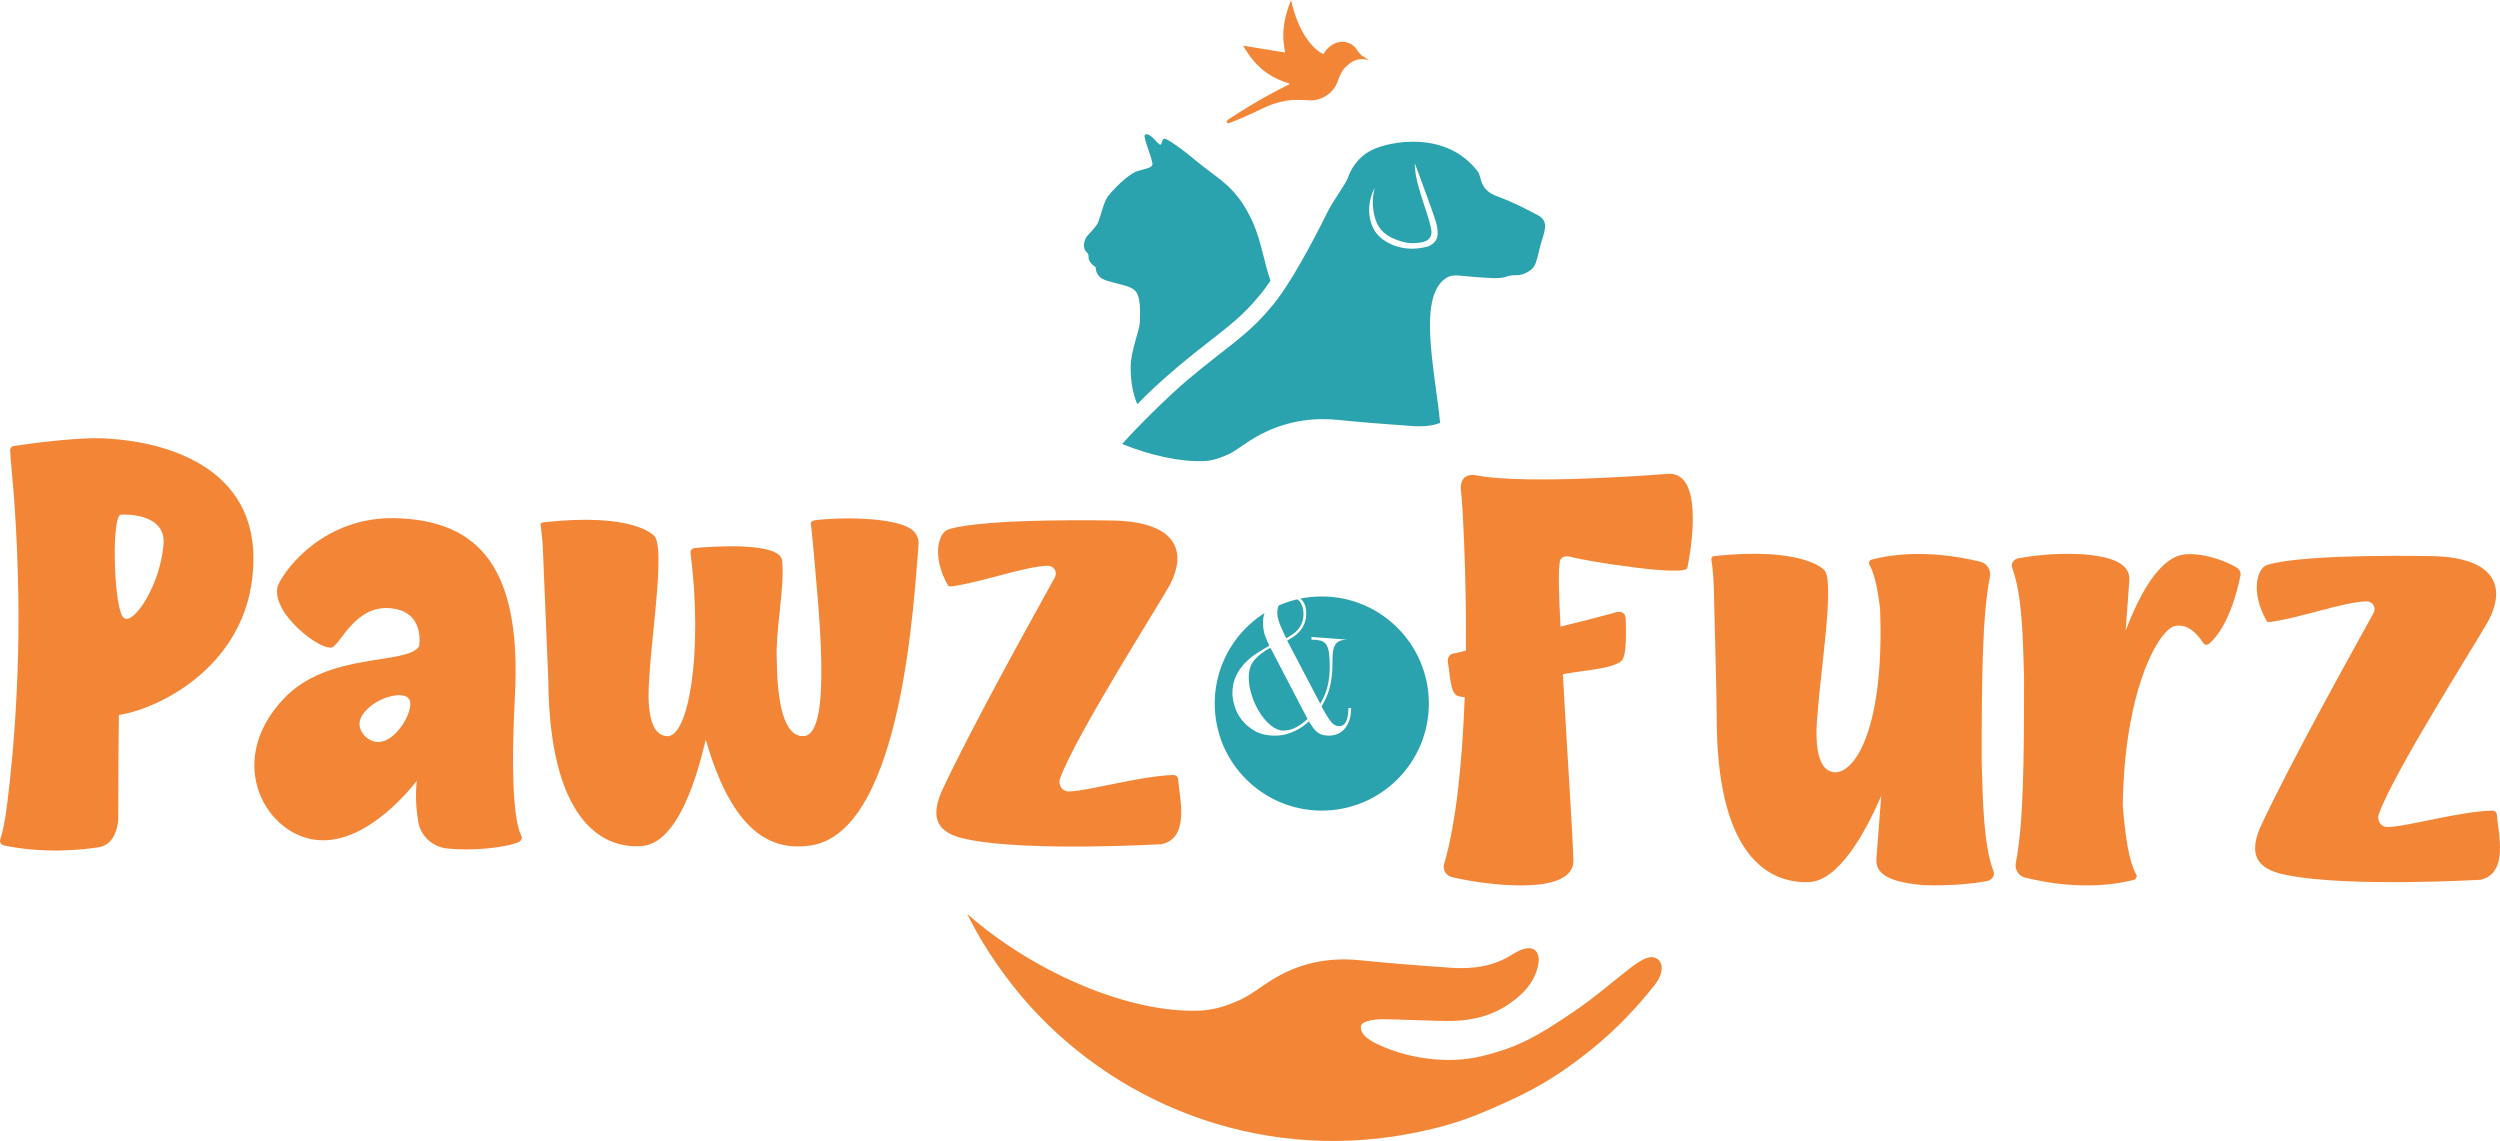
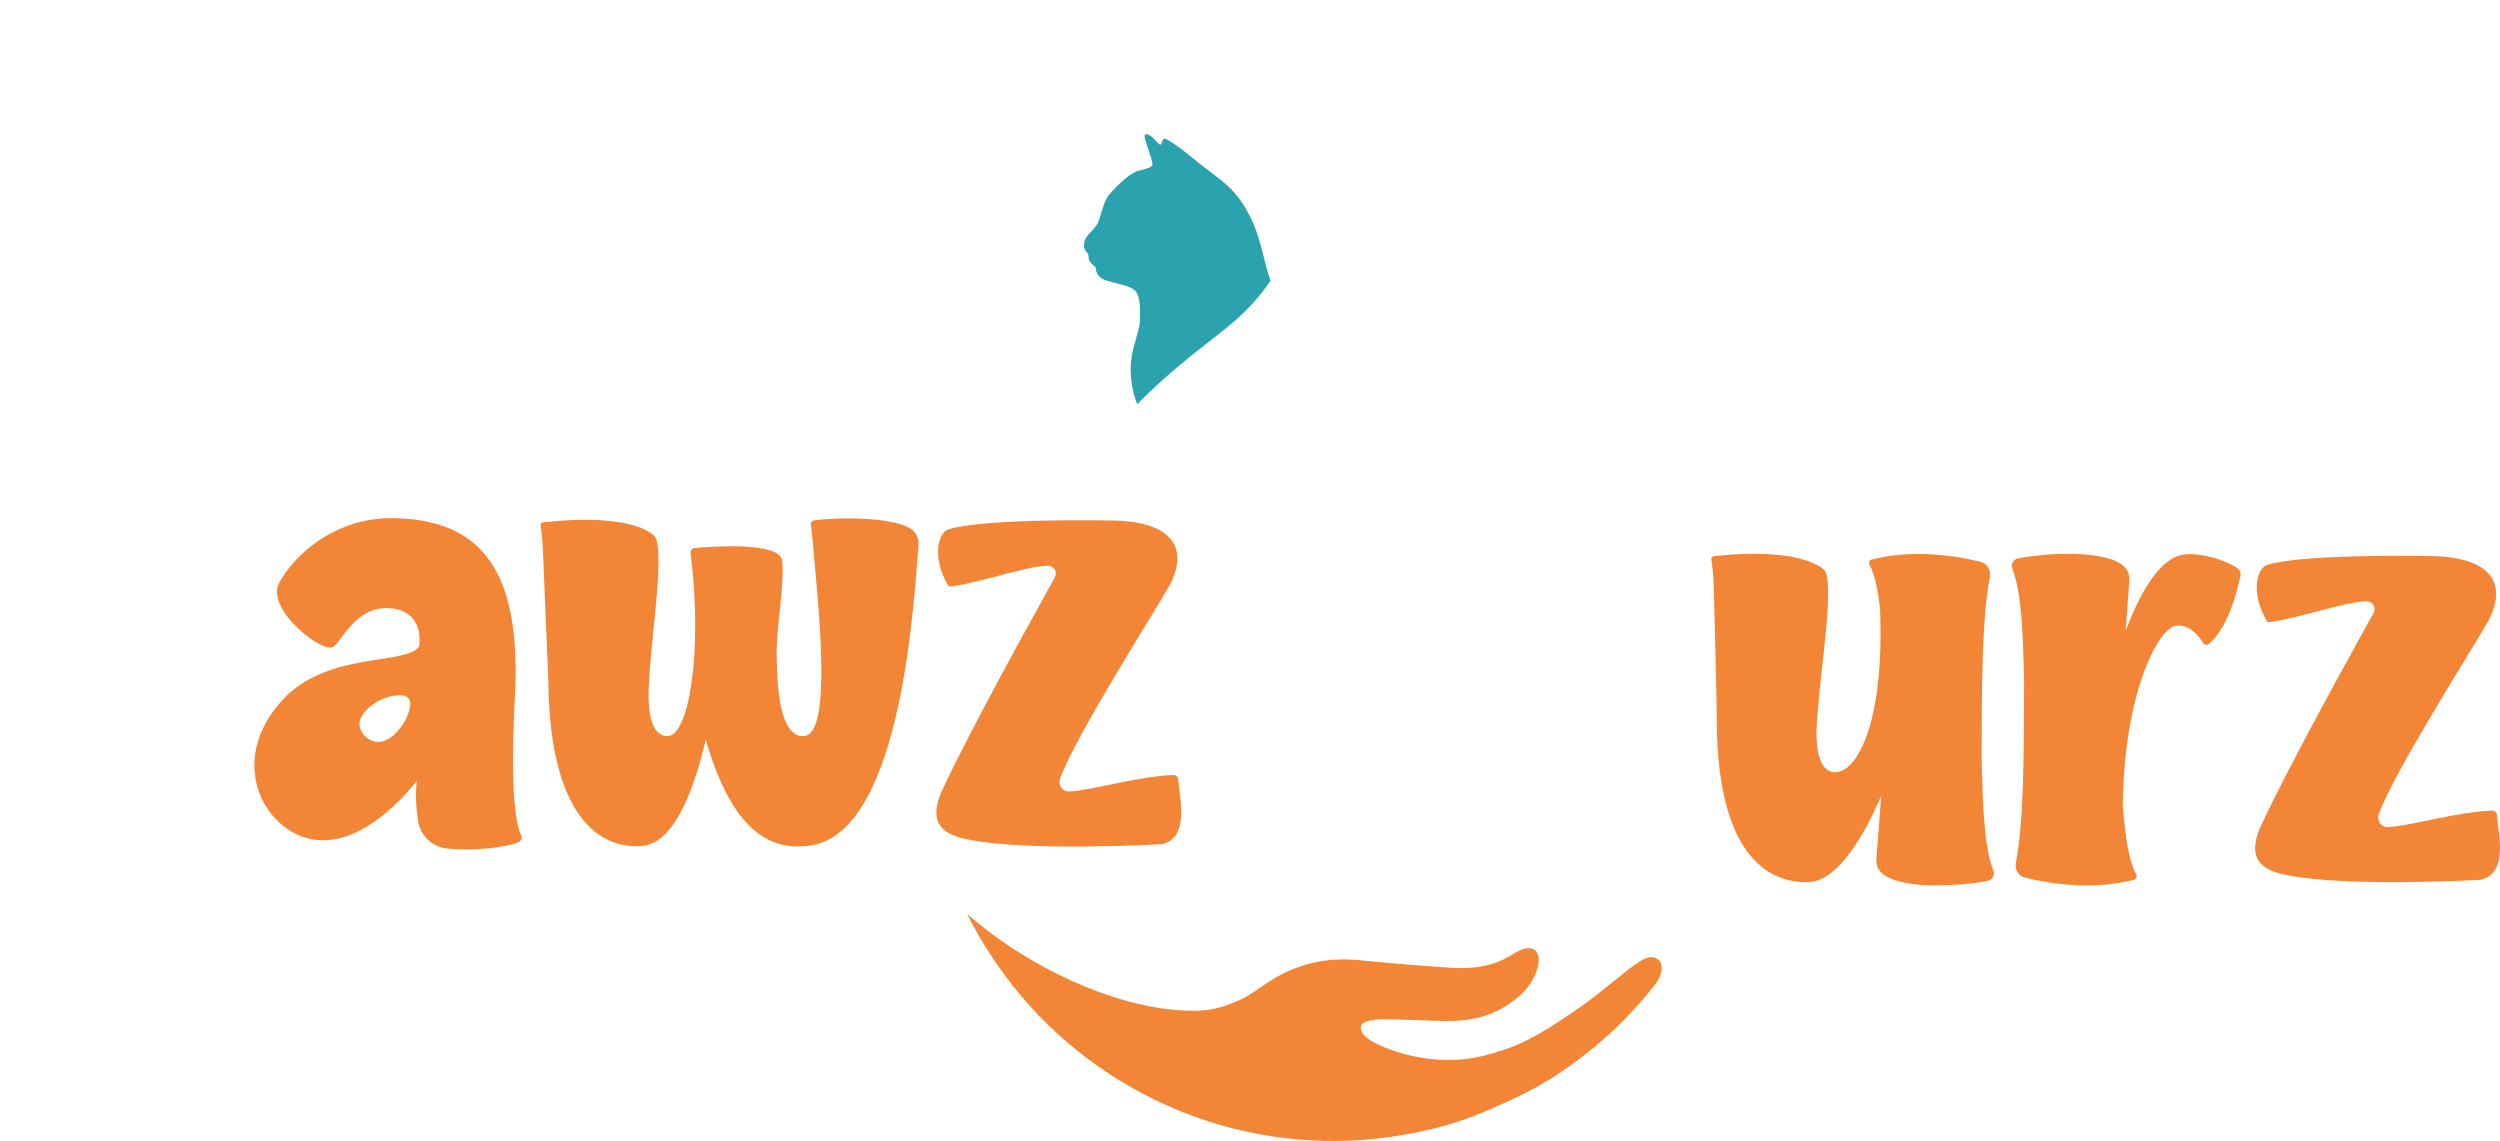
<svg xmlns="http://www.w3.org/2000/svg" id="Layer_2" viewBox="0 0 581.92 265.58">
  <defs>
    <style>
      .cls-1 {
        fill: none;
      }

      .cls-2 {
        filter: url(#drop-shadow-1);
      }

      .cls-3 {
        stroke: #fff;
        stroke-miterlimit: 10;
      }

      .cls-3, .cls-4 {
        fill: #2aa3ae;
      }

      .cls-5 {
        fill: #fff;
      }

      .cls-6 {
        fill: #f38536;
      }
    </style>
    <filter id="drop-shadow-1" x="266.73" y="122.81" width="82.08" height="82.08" filterUnits="userSpaceOnUse">
      <feOffset dx="7" dy="7" />
      <feGaussianBlur result="blur" stdDeviation="5" />
      <feFlood flood-color="#231f20" flood-opacity=".12" />
      <feComposite in2="blur" operator="in" />
      <feComposite in="SourceGraphic" />
    </filter>
  </defs>
  <g id="Layer_1-2" data-name="Layer_1">
    <polygon class="cls-1" points="290.99 75.6 291.05 75.47 290.87 75.47 290.99 75.6" />
    <g>
-       <path class="cls-4" d="M358.05,50.14c-2.27-1.2-5.43-2.93-9.62-4.47-4.18-1.55-3.48-4.46-4.46-5.75-7.28-9.58-20.33-7.1-24.58-5.03-3.7,1.8-5.2,5.12-5.65,6.5-.46,1.38-3.37,5.17-4.89,8.25-2.95,6.02-8.86,17.22-13.03,21.88-5.47,6.65-10.62,9.49-19.39,16.91-4.56,3.86-11.29,10.52-15.24,14.92,6.84,2.73,13.6,4.21,19.15,3.97,1.65-.07,3.5-.6,5.66-1.6.94-.44,1.97-1.15,3.06-1.9.65-.45,1.33-.92,2.06-1.37,6.12-3.86,12.94-5.45,20.27-4.71,5.18.52,10.69.98,17.32,1.43,2.58.18,4.69-.05,6.5-.72-1.16-12.25-5.62-30.3,1.96-34.04,1.25-.62,3.57-.09,6.18.08,2.63.15,5.62.52,7.15-.05,1.54-.57,2.41-.29,3.23-.43.82-.13,2.42-.75,3.25-1.85.83-1.08,1.18-3.98,1.96-6.34.76-2.37,1.39-4.49-.88-5.67ZM331.79,57.53c-3.72.85-7.45.18-10.28-2.09-3.2-2.56-3.63-7.82-1.51-11.72-.65,2.57-.55,4.39-.06,6.55.61,2.64,2.12,4.33,4.68,5.37,2.57,1.04,3.89,1.09,5.94.83,1.97-.25,2.96-1.33,2.56-3.25-.43-2.09-1.23-4.24-1.83-6.15-.6-1.91-1.99-5.82-1.98-9.04.21.53.42,1.06.62,1.6,1.37,3.76,2.79,7.5,4.07,11.28.38,1.11.68,2.38.65,3.56-.05,1.66-1.31,2.7-2.86,3.06Z" />
      <path class="cls-4" d="M295.73,65.34c-.99,1.47-1.92,2.72-2.74,3.64l-.1.12c-3.4,4.13-6.64,6.66-11.14,10.17-2.26,1.76-4.81,3.75-7.77,6.25-3.55,3.01-6.62,5.83-9.26,8.58-.94-2.27-1.54-5.03-1.54-8.57,0-3.91,2.06-8.47,2.13-10.52.05-2.08.35-5.86-1.13-7.38-1.48-1.55-6.99-1.8-8.23-3.21-1.25-1.43-.67-2.05-1.02-2.31-.37-.28-.95-.67-1.34-1.38-.39-.69-.05-1.5-.44-1.8-.39-.32-.9-.99-.85-1.91.05-.92.46-1.82.95-2.31.48-.48,1.68-1.78,2.21-2.65.53-.9,1.41-5.01,2.38-6.3.99-1.29,4.61-5.28,7.1-5.98,2.47-.71,2.93-.71,3.28-1.38s-2.08-6.16-1.78-6.87c.32-.69,1.29,0,1.82.46.53.44,1.59,1.85,1.89,1.68.32-.18.32-1.34.9-1.39.58-.05,3.99,2.4,5.35,3.51,1.38,1.11,2.49,2.1,5.47,4.34,2.95,2.24,6.69,4.68,9.83,11.81,1.9,4.34,2.63,9.54,4.03,13.39Z" />
-       <path class="cls-6" d="M315.87,11.62c-1.81-2.81-5.84-2.48-7.81.96,0,0,0,0,0,0-2.37-.99-5.95-5.07-7.53-12.58-1.49,3.7-2.41,7.43-1.37,12.23-3.29-.52-6.57-1.05-9.81-1.6,3.09,5.27,6.12,7.3,10.92,8.9-3.04,1.51-6.22,3.23-9.49,5.2-1.67,1-3.26,2.02-4.79,3.03-.46.33-.53.6-.42.77.1.17.36.2.87,0,2.76-1.09,4.93-2.08,6.43-2.79,1.79-.85,3.02-1.5,5.02-1.99,1.82-.45,3.15-.5,3.9-.49,1.16,0,1.43,0,2.97.09,2.86.16,5.73-1.69,6.66-4.55.32-.97.94-2.38,1.67-3.08,1.5-1.43,2.79-2.41,5.6-1.75-1.3-.72-2.03-1.12-2.82-2.34Z" />
    </g>
    <g>
      <g>
-         <path class="cls-6" d="M58.99,129.78c.14,24.48-21.61,35.15-31.32,36.65-.14,10.53-.14,19.56-.14,24.21,0,0-.14,5.88-4.51,6.56-4.24.68-12.85,1.51-22.15-.41-.82-.14-.96-1.23-.82-1.37.14-.55.55-1.37,1.23-5.47,1.09-7.25,3.69-30.22,2.87-56.34-.41-15.86-1.64-25.44-1.78-28.58-.14-.68.41-1.23.96-1.23,3.56-.55,16.41-2.33,22.56-1.64,8.89.55,32.96,4.51,33.1,27.62ZM28.22,119.79c-2.32-.14-1.78,20.38.27,23.66,1.92,3.14,8.75-6.7,9.57-16.68.68-7.66-9.85-6.98-9.85-6.98Z" />
        <path class="cls-6" d="M121.35,194.6c.27.41,0,1.09-.55,1.37-3.01,1.37-11.08,2.19-16.96,1.5-3.14-.41-5.74-2.73-6.43-5.88-.41-2.46-.82-5.61-.41-9.84,0,0-10.8,14.63-22.7,13.81-12.03-.68-22.29-17.78-8.48-32.69,10.39-11.35,28.86-7.93,31.73-12.44,0,0,1.64-8.48-7.25-8.89-7.38-.28-10.67,7.52-12.72,9.02-2.32,1.64-15.04-8.07-12.85-14.36,2.05-4.51,11.21-15.86,27.08-15.59,19.97.41,29.68,11.9,28.03,41.71-1.23,24.34.55,30.22,1.51,32.27ZM95.22,162.73c-1.09-1.92-6.97-.68-9.98,2.6-3.42,3.42-.14,6.15-.14,6.15,2.87,2.6,6.02.68,8.07-2.05,1.92-2.46,2.87-5.61,2.05-6.7Z" />
        <path class="cls-6" d="M213.79,127.04c-.96,10.4-3.42,66.46-25.03,69.75-9.02,1.37-18.19-2.73-24.48-24.62-1.92,8.07-6.29,23.93-14.77,24.75-9.71.82-21.61-6.56-21.88-38.56-.14-3.56-.96-23.66-1.23-29.68-.14-3.56-.41-5.33-.55-6.29-.14-.41.14-.82.69-.82,20.79-2.32,25.57,3.01,25.57,3.01,2.87,1.91-.41,22.97-.96,32.82-.41,5.2-.55,13.68,4.1,13.95,4.92.41,8.48-19.01,5.47-42.81,0-.41.27-.82.82-.96,4.1-.41,19.97-1.5,20.51,2.87.68,6.02-1.64,16.55-1.23,23.52.14,12.03,2.46,17.64,6.29,17.37,6.84-.41,3.28-30.91,2.05-45.54-.14-1.5-.27-2.46-.41-3.69-.14-.41.14-.82.68-.96,5.47-.82,17.92-.82,22.29,1.78,1.5.82,2.32,2.46,2.05,4.1Z" />
        <path class="cls-6" d="M270.26,196.51s-30.77,1.78-44.85-1.09c-5.88-1.1-9.44-3.69-6.29-11.08,6.98-15.04,21.88-41.71,26.4-49.92.68-1.23-.14-2.73-1.64-2.73-5.33.14-15.32,3.83-22.29,4.79-.41,0-.82.14-.96-.27-3.83-6.7-2.19-12.31.14-12.99,8.62-2.73,38.84-2.05,38.84-2.05,13.26.41,17.23,6.43,12.58,15.18-3.42,6.02-21.88,35.01-25.44,44.86-.54,1.5.55,3.14,2.19,3.01,4.65-.14,16.14-3.55,24.21-3.83.54,0,1.09.41,1.09,1.1.28,4.1,2.87,13.67-3.97,15.04Z" />
      </g>
      <g>
-         <path class="cls-6" d="M392.77,132.17c-.41,2.19-23.93-1.64-26.8-2.46-2.73-.82-2.87.96-2.87.96-.41,1.78-.27,7.52.14,15.18,3.97-.96,9.3-2.33,12.31-3.15,0,0,2.73-1.23,2.87,1.37,0,2.05.41,8.75-1.1,9.85-2.19,1.78-8.34,2.05-13.54,3.01.96,17.37,2.32,37.61,2.46,43.35.14,8.48-20.79,5.74-28.45,3.83-1.23-.41-2.05-1.64-1.64-3.01,2.87-9.71,4.24-24.34,4.79-38.84-.55,0-1.1-.14-1.64-.27-1.78-.68-1.78-5.2-2.19-7.25-.54-2.32,1.1-2.6,1.1-2.6.82-.14,1.92-.41,3.01-.68.14-18.6-.82-34.6-1.1-36.65-.82-4.93,3.15-4.24,3.15-4.24,11.62,2.46,44.85-.27,44.85-.27,9.57-.82,4.65,21.88,4.65,21.88Z" />
        <path class="cls-6" d="M464.01,202.73c.41.96-.27,2.05-1.37,2.33-2.87.55-8.48,1.23-15.18.96-7.11-.68-11.21-2.32-10.67-6.43.41-5.33.82-10.53,1.1-14.36-3.69,8.62-9.98,19.97-16.96,20.1-9.57.28-21.47-6.56-21.33-38.84,0-3.56-.55-23.8-.68-29.81-.14-3.55-.41-5.47-.55-6.29-.14-.55.27-.96.68-.96,20.65-2.19,25.44,3.14,25.44,3.14,2.73,1.92-.68,23.11-1.37,32.96-.55,5.2-.82,13.81,3.83,14.22,4.93.41,11.76-10.67,10.67-38.15-.55-4.38-1.23-7.93-2.46-10.12-.28-.55,0-1.1.54-1.23,3.01-.82,12.17-2.73,25.44.55,1.37.41,2.33,1.91,2.05,3.42-1.78,9.02-1.92,23.66-1.92,43.21.28,9.02.41,19.14,2.73,25.3Z" />
        <path class="cls-6" d="M521.45,134.22c-.68,3.42-2.87,12.03-7.38,15.73-.41.27-.96.14-1.23-.27-.96-1.51-3.28-4.65-6.56-3.97-3.42.55-11.76,13.95-12.17,41.71.54,6.84,1.37,12.99,3.14,16.14.28.41,0,1.09-.54,1.23-3.15.82-12.31,2.74-25.44-.54-1.5-.41-2.33-1.92-2.05-3.42,1.78-9.03,1.92-23.66,1.92-43.22-.28-9.02-.41-19.14-2.74-25.3-.41-1.1.28-2.05,1.23-2.33,3.01-.54,8.62-1.37,15.18-.96,7.11.55,11.35,2.32,10.8,6.43-.28,3.97-.55,7.93-.82,11.35,3.14-8.34,8.07-17.64,14.22-17.78,3.55-.27,8.48,1.23,11.49,3.01.82.41,1.23,1.37.96,2.19Z" />
        <path class="cls-6" d="M577.24,204.79s-30.77,1.78-44.86-1.09c-5.88-1.1-9.44-3.69-6.29-11.08,6.97-15.04,21.88-41.71,26.39-49.92.68-1.23-.14-2.73-1.64-2.73-5.33.14-15.31,3.83-22.29,4.79-.41,0-.82.14-.96-.27-3.83-6.7-2.19-12.31.14-12.99,8.62-2.73,38.84-2.05,38.84-2.05,13.27.41,17.23,6.43,12.58,15.18-3.42,6.02-21.88,35.01-25.44,44.86-.55,1.5.55,3.14,2.19,3.01,4.65-.14,16.14-3.55,24.21-3.83.55,0,1.1.41,1.1,1.1.27,4.1,2.87,13.67-3.97,15.04Z" />
      </g>
      <g>
        <g class="cls-2">
-           <circle class="cls-3" cx="300.67" cy="156.76" r="25.42" />
-         </g>
+           </g>
        <path class="cls-5" d="M313.69,148.89c-.77,0-1.39.1-1.86.31-.47.21-.83.53-1.08.97-.25.44-.41,1.01-.49,1.7-.07.69-.11,1.53-.11,2.5,0,1.21-.06,2.29-.18,3.23-.12.95-.28,1.81-.49,2.59-.21.78-.47,1.52-.8,2.21-.33.69-.68,1.38-1.06,2.06.77,1.42,1.45,2.53,2.04,3.34.59.81,1.27,1.22,2.04,1.22.47,0,.85-.13,1.13-.4.28-.27.49-.6.64-1.02.15-.41.25-.86.31-1.35.06-.49.09-.97.09-1.44h.62c0,1.24-.16,2.26-.49,3.08-.33.81-.73,1.47-1.22,1.97-.49.5-1.04.86-1.66,1.06-.62.21-1.21.31-1.77.31-.62,0-1.15-.07-1.59-.2-.44-.13-.83-.34-1.17-.62-.34-.28-.66-.63-.95-1.04-.3-.41-.62-.9-.97-1.46-.35.35-.8.72-1.33,1.11-.53.38-1.13.74-1.79,1.06-.66.33-1.39.6-2.19.82-.8.22-1.65.33-2.57.33-1.86,0-3.42-.36-4.69-1.08-1.27-.72-2.29-1.59-3.08-2.61-.78-1.02-1.34-2.1-1.66-3.23-.33-1.14-.49-2.1-.49-2.9,0-1.53.27-2.88.82-4.03.55-1.15,1.24-2.16,2.08-3.03.84-.87,1.76-1.63,2.77-2.28,1-.65,1.98-1.24,2.92-1.77-.33-.65-.65-1.41-.97-2.28-.33-.87-.49-1.93-.49-3.16,0-1,.18-1.9.53-2.68.35-.78.81-1.45,1.37-2.01s1.2-.99,1.93-1.28c.72-.29,1.45-.44,2.19-.44,1.12,0,2.07.35,2.86,1.06.78.71,1.17,1.82,1.17,3.32,0,.89-.14,1.66-.42,2.32-.28.66-.64,1.25-1.06,1.75-.43.5-.91.93-1.44,1.28-.53.35-1.03.66-1.51.93l7.7,14.7c.86-1.45,1.44-2.88,1.75-4.29s.46-2.83.46-4.25-.07-2.55-.2-3.39c-.13-.84-.36-1.48-.69-1.93-.33-.44-.76-.73-1.31-.86-.55-.13-1.23-.2-2.06-.2v-.62M295.71,150.79c-1.54.8-2.76,1.72-3.67,2.77-.92,1.05-1.37,2.43-1.37,4.14,0,1.33.24,2.72.71,4.18.47,1.46,1.09,2.8,1.86,4.01.77,1.21,1.63,2.21,2.59,2.99.96.78,1.93,1.17,2.9,1.17,1.06,0,2.06-.26,2.99-.77.93-.52,1.81-1.16,2.63-1.93l-8.63-16.56ZM297.31,142.65c0,.77.21,1.68.64,2.74.43,1.06.91,2.12,1.44,3.19.5-.29,1-.6,1.48-.93.49-.32.91-.71,1.28-1.15s.67-.96.91-1.55c.24-.59.35-1.28.35-2.08,0-1-.24-1.89-.73-2.66-.49-.77-1.32-1.15-2.5-1.15-.77,0-1.44.34-2.01,1.02-.58.68-.86,1.54-.86,2.57Z" />
      </g>
    </g>
    <path class="cls-6" d="M385.88,223.29c-1.72-1.39-4.32.4-6.76,2.31-6.04,4.75-7.53,6.27-12.77,9.85-8.54,5.82-13.13,8.4-21.61,10.43-8.04,1.92-17.86.45-25.14-3.34-1.83-1.09-2.77-2.03-2.85-3.38-.04-.66.49-1.16,1.52-1.45,1.19-.34,2.48-.49,3.71-.47,4.77.08,9.54.32,14.32.41,4.95.1,9.72-.7,14.02-3.36,3.93-2.43,7.18-5.73,7.8-10.21.3-2.16-.74-3.69-2.88-3.31-1.22.21-2.32.83-3.34,1.47-4.39,2.76-9.22,3.37-14.21,3.02-7.12-.49-14.24-1.05-21.34-1.76-7.45-.75-14.3.79-20.61,4.78-2.32,1.47-4.5,3.24-6.96,4.39-3.1,1.45-6.22,2.42-9.36,2.56-16.73.74-39.04-9.09-54.26-22.47,3.73,7.75,9.32,15.54,14.34,21.14,22.04,24.56,56.26,36.96,90.84,29.55.24-.05.48-.1.72-.16,3.67-.75,7.27-1.77,10.8-3.07h0c.99-.37,1.98-.75,2.96-1.16,5.14-2.15,9.06-3.95,12.62-5.91,3.37-1.86,6.42-3.85,9.85-6.43,4.44-3.33,8.22-6.64,11.93-10.58.01-.01,1.23-1.29,2.62-2.86,1.18-1.34,2.46-2.92,3.33-4.02,1.82-2.3,2.17-4.8.73-5.97Z" />
  </g>
</svg>